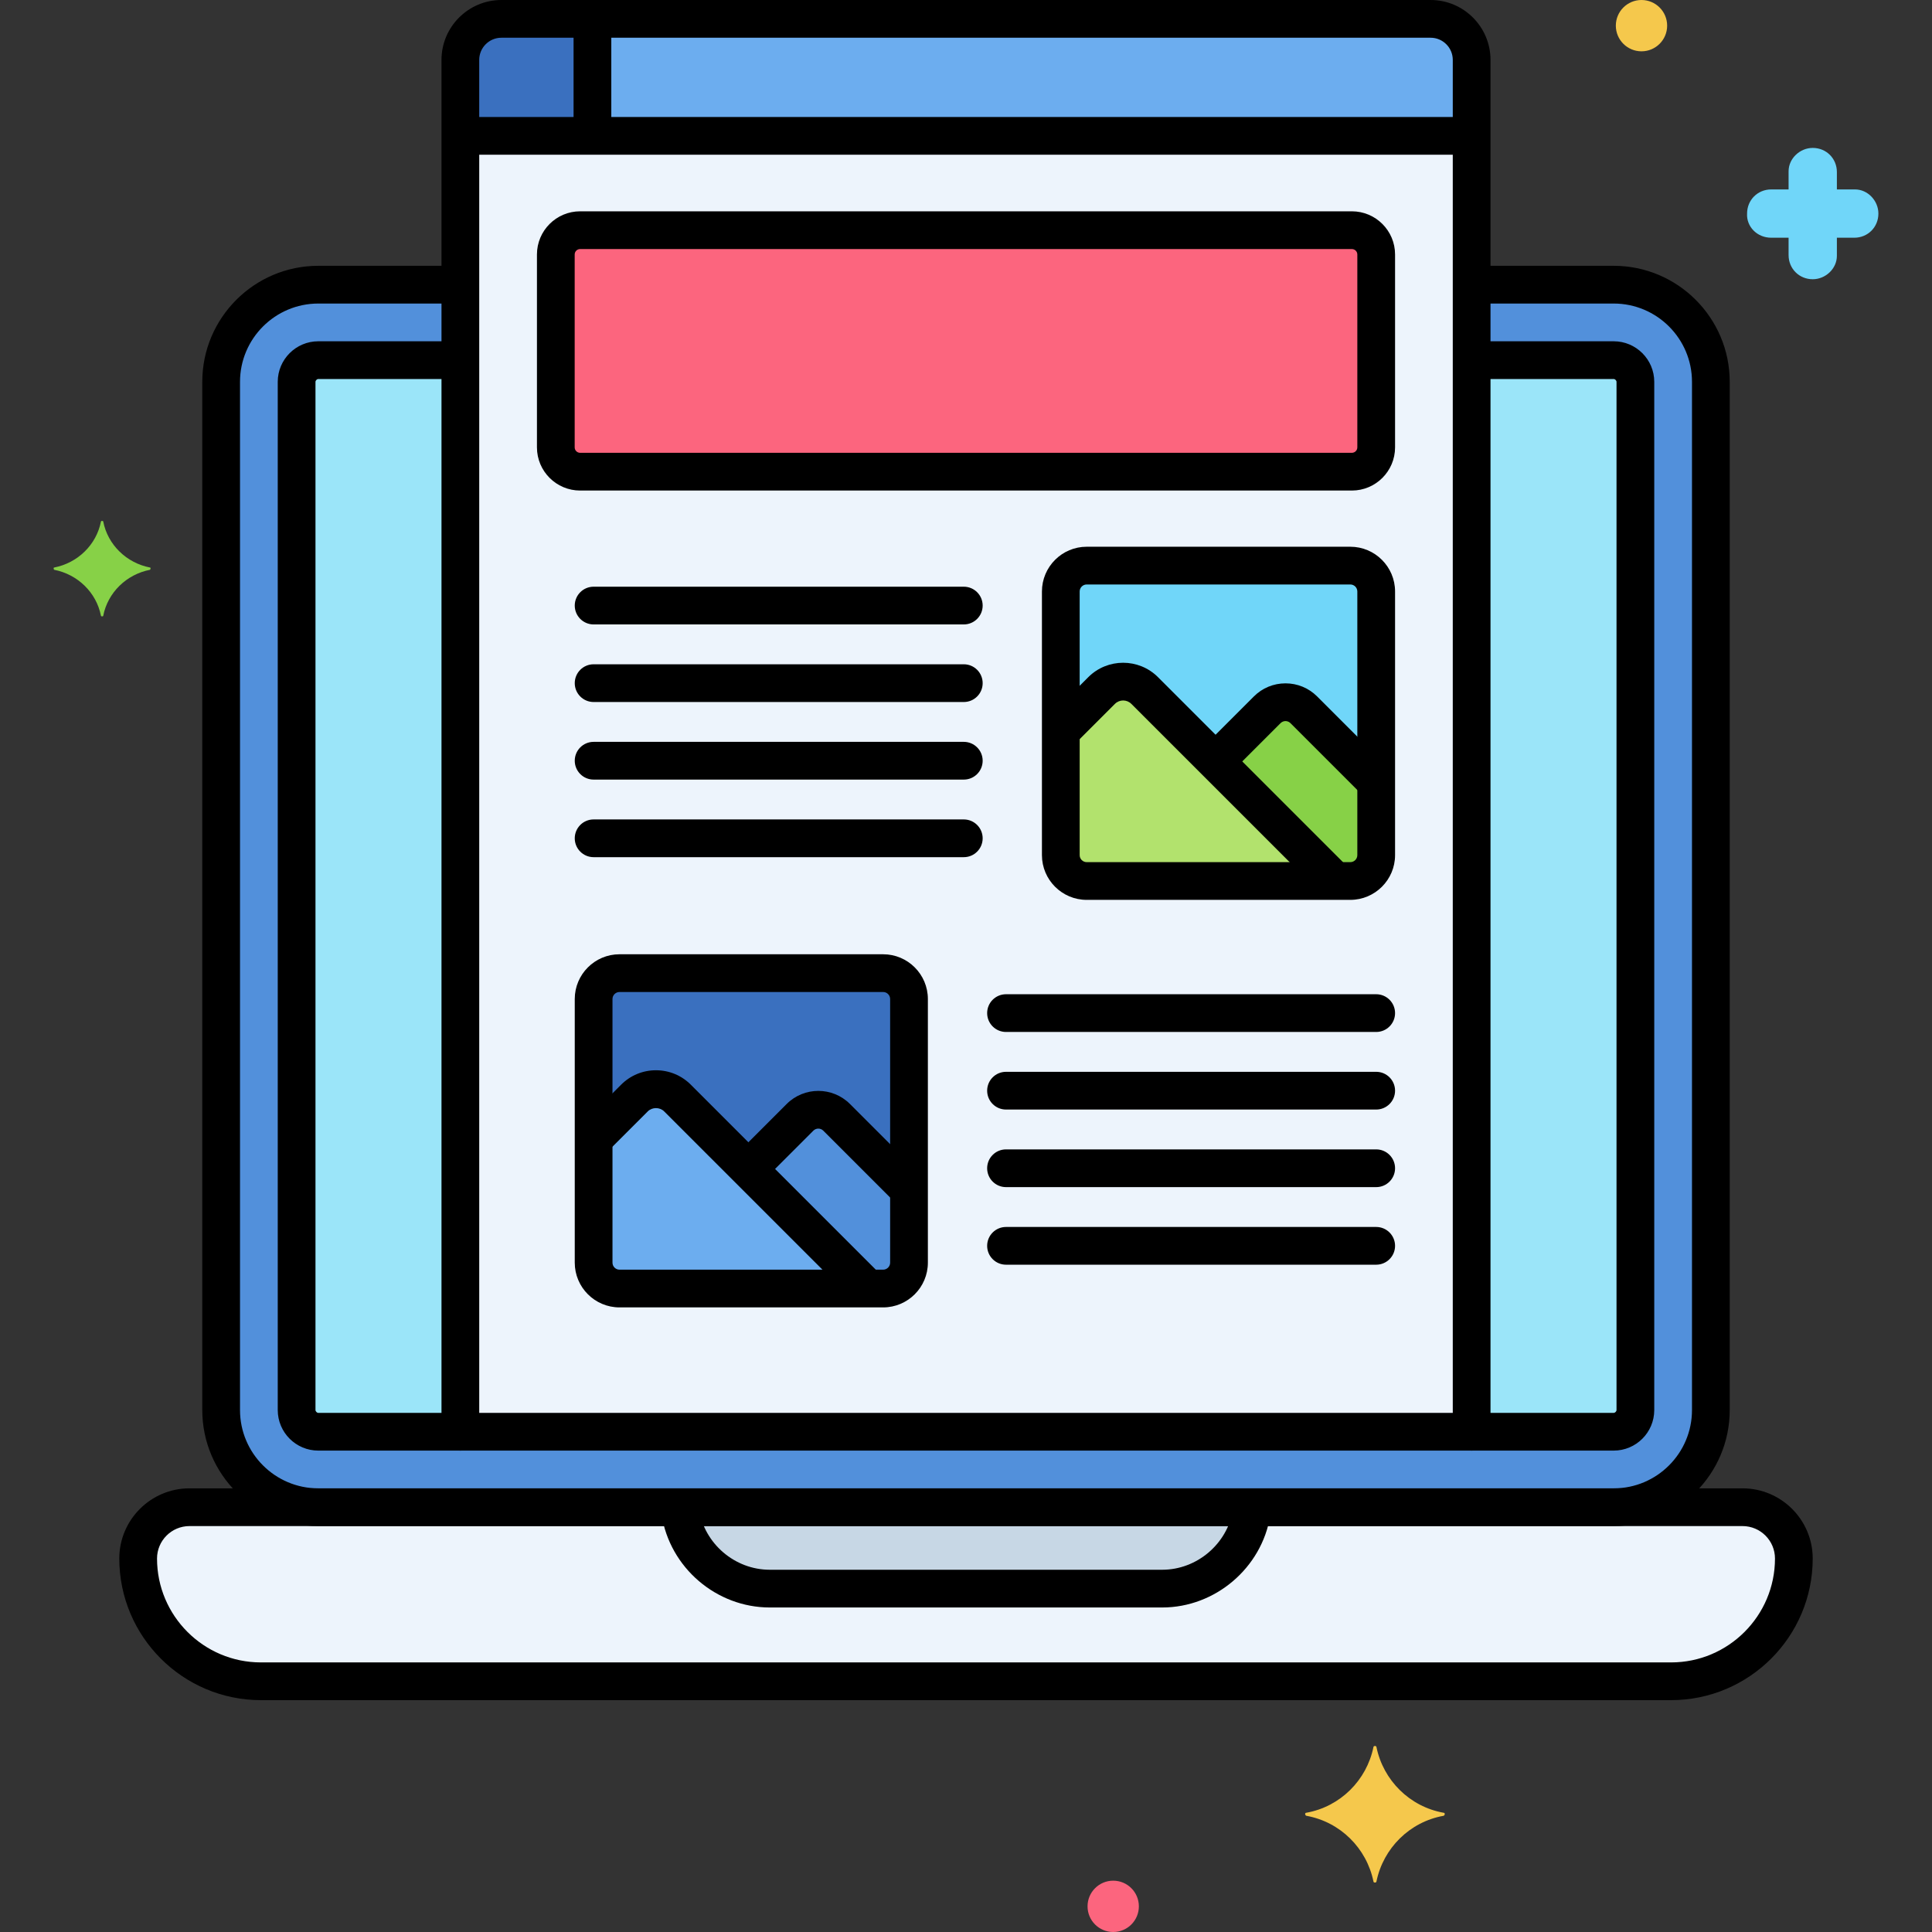
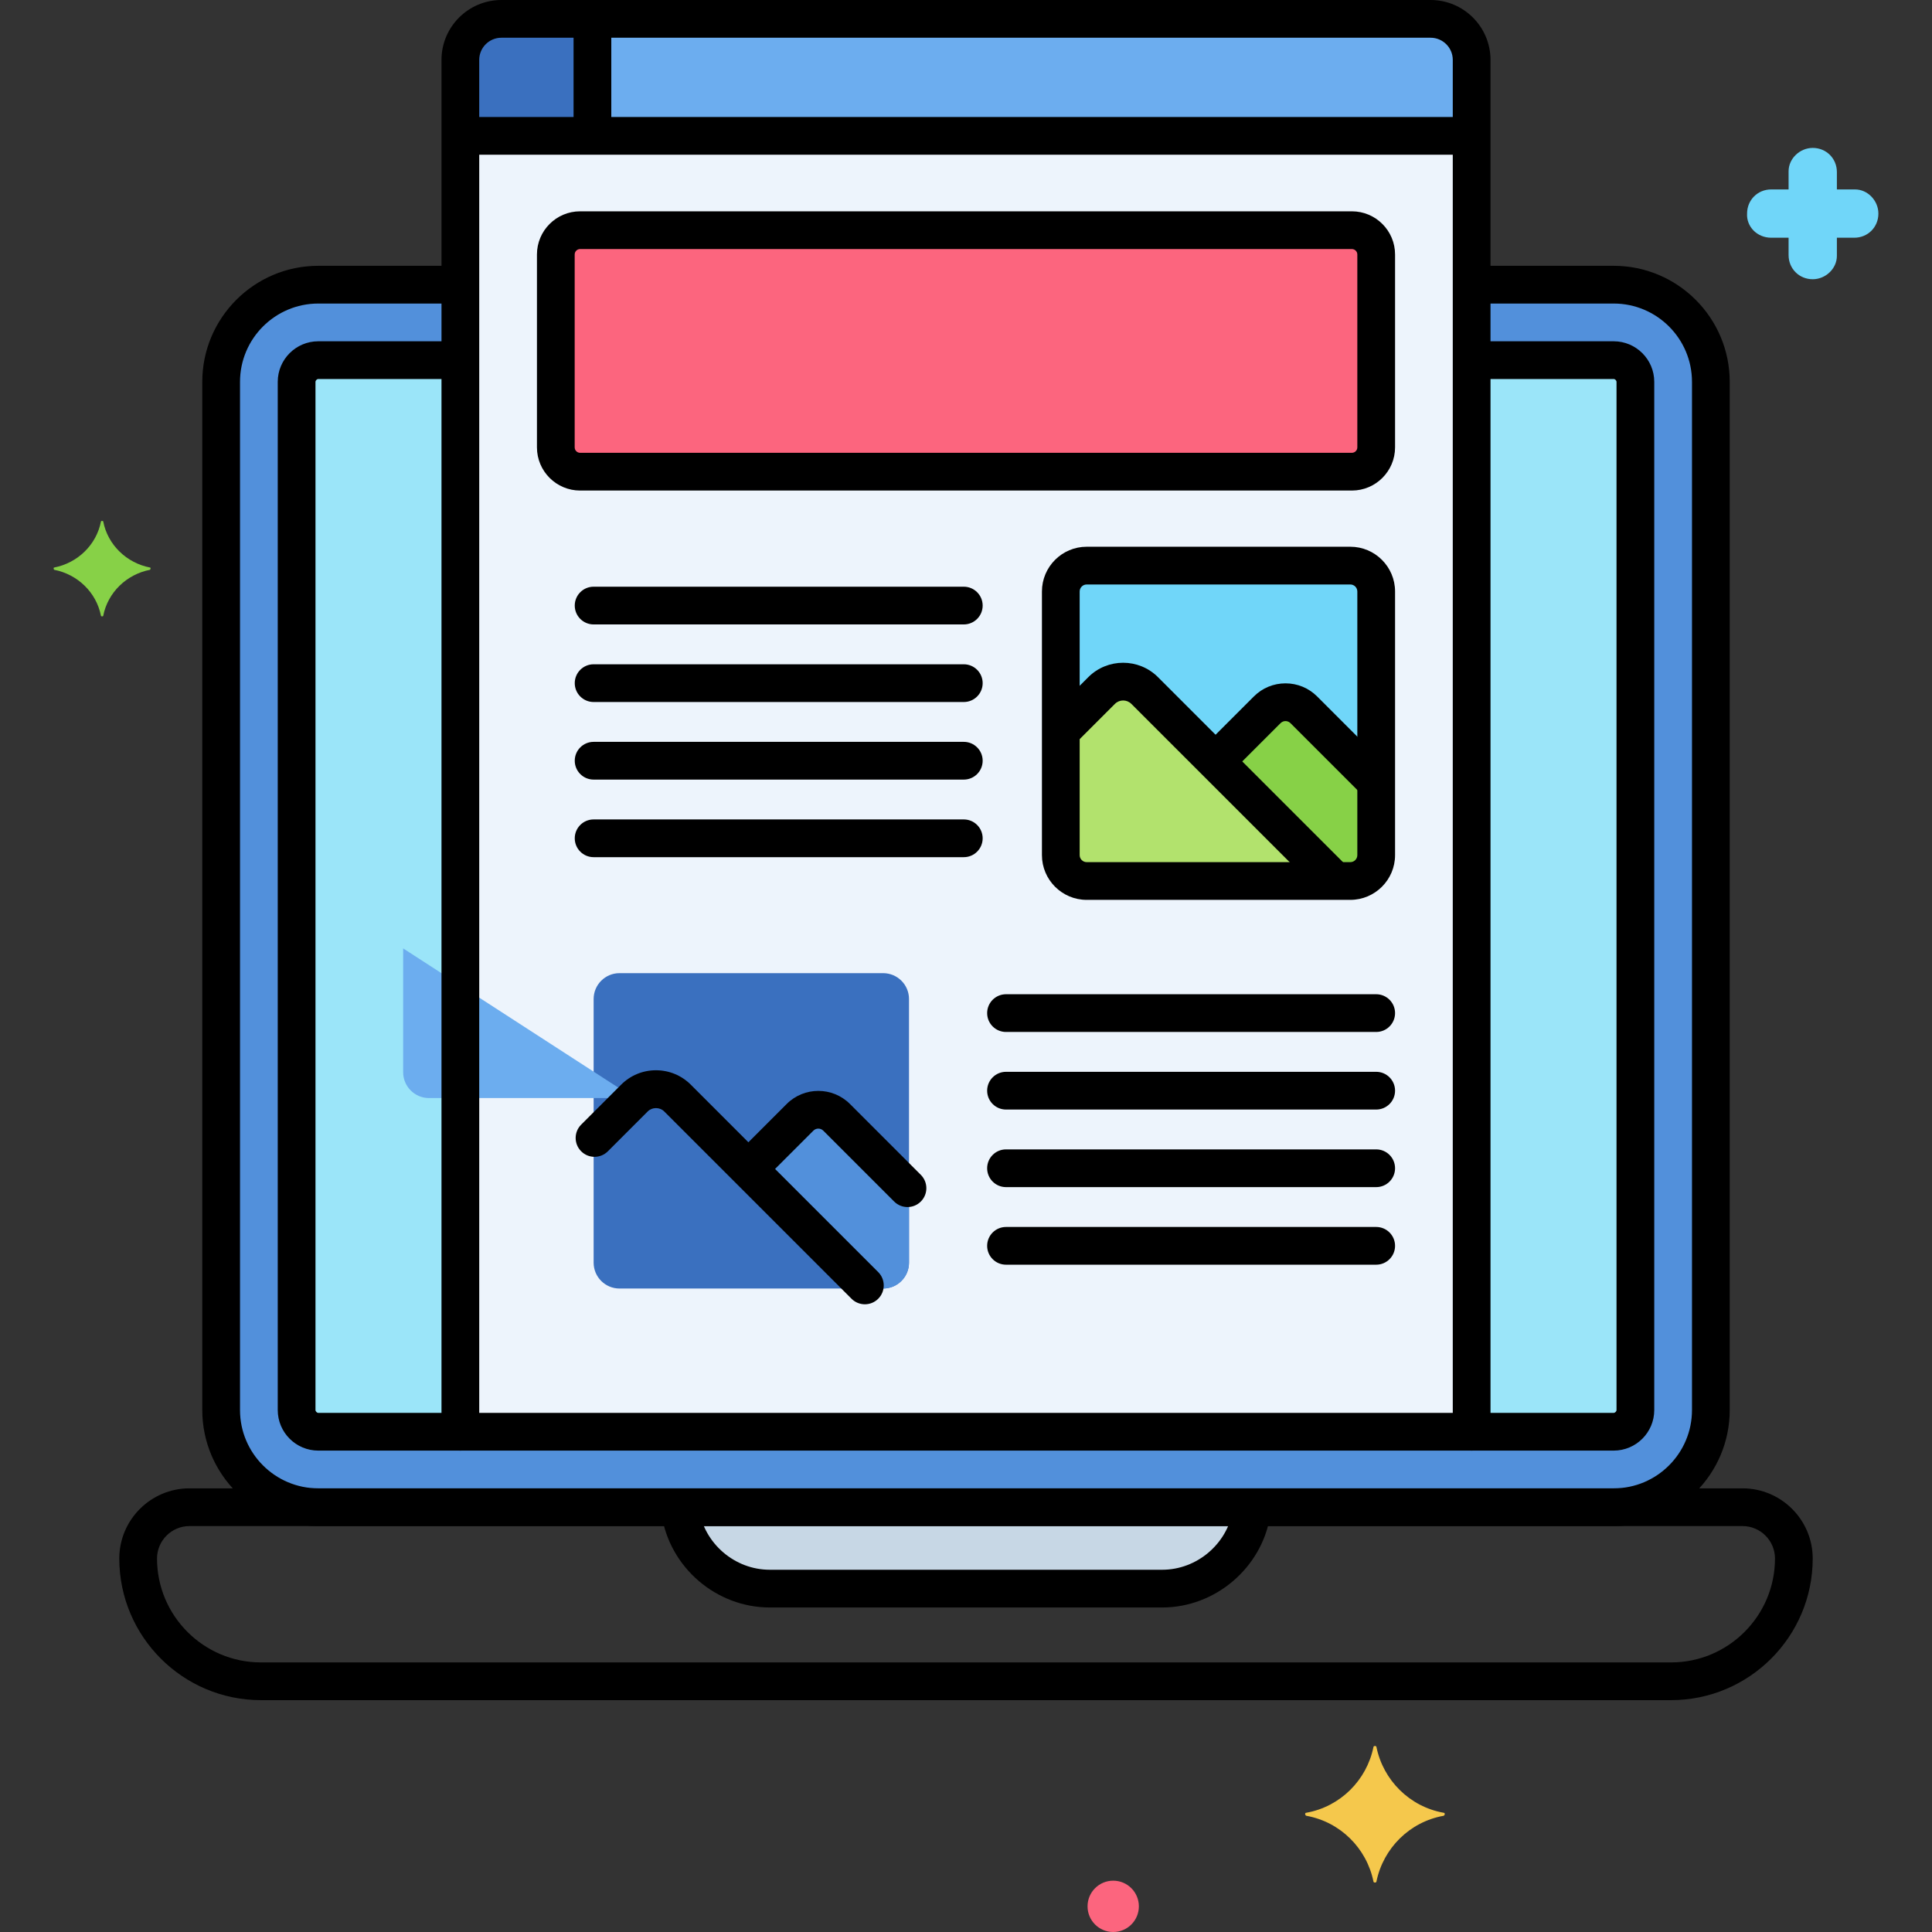
<svg xmlns="http://www.w3.org/2000/svg" width="1024" height="1024" enable-background="new 0 0 256 256" viewBox="0 0 256 256">
  <rect x="0" y="0" width="256" height="256" fill="#333333" stroke="none" />
  <g id="Layer_3">
    <g>
      <g>
-         <path d="m230.894 199.713h-205.788c-3.739 0-6.799 3.059-6.799 6.799 0 8.946 7.32 16.266 16.266 16.266h186.853c8.946 0 16.266-7.32 16.266-16.266.001-3.739-3.058-6.799-6.798-6.799z" fill="#edf4fc" />
-       </g>
+         </g>
      <g>
        <path d="m213.823 37.722h-18.823v151.992h-134v-151.992h-18.823c-7.08 0-12.874 5.793-12.874 12.873v136.245c0 7.08 5.793 12.874 12.874 12.874h171.647c7.08 0 12.874-5.793 12.874-12.874v-136.245c-.001-7.08-5.794-12.873-12.875-12.873z" fill="#5290db" />
      </g>
      <g>
        <path d="m90.062 199.713c.613 6.036 5.747 10.787 11.938 10.787h52c6.191 0 11.325-4.751 11.938-10.787z" fill="#c7d7e5" />
      </g>
      <g>
        <path d="m61 47.722h-18.823c-1.558 0-2.874 1.316-2.874 2.874v136.244c0 1.558 1.316 2.874 2.874 2.874h18.823z" fill="#9be5f9" />
      </g>
      <g>
        <path d="m213.823 47.722h-18.823v141.992h18.823c1.558 0 2.874-1.316 2.874-2.874v-136.245c0-1.557-1.316-2.873-2.874-2.873z" fill="#9be5f9" />
      </g>
      <g>
        <path d="m189.564 2.5h-123.128c-3.002 0-5.436 2.434-5.436 5.436v181.777h134v-181.777c0-3.002-2.434-5.436-5.436-5.436z" fill="#edf4fc" />
      </g>
      <g>
        <path d="m195 18v-10.064c0-3.002-2.434-5.436-5.436-5.436h-123.128c-3.002 0-5.436 2.434-5.436 5.436v10.064z" fill="#6cadef" />
      </g>
      <g>
        <path d="m78.5 2.5h-12.064c-3.002 0-5.436 2.434-5.436 5.436v10.064h17.5z" fill="#3a70bf" />
      </g>
      <g>
        <path d="m179.131 62.5h-102.262c-1.779 0-3.221-1.442-3.221-3.221v-25.558c0-1.779 1.442-3.221 3.221-3.221h102.263c1.779 0 3.221 1.442 3.221 3.221v25.558c-.001 1.779-1.443 3.221-3.222 3.221z" fill="#fc657e" />
      </g>
      <g>
        <path d="m143.992 116.737h34.931c1.894 0 3.429-1.535 3.429-3.429v-34.932c0-1.894-1.535-3.429-3.429-3.429h-34.931c-1.894 0-3.429 1.535-3.429 3.429v34.931c0 1.894 1.535 3.43 3.429 3.43z" fill="#70d6f9" />
      </g>
      <g>
        <path d="m82.088 170.737h34.931c1.894 0 3.429-1.535 3.429-3.429v-34.931c0-1.894-1.535-3.429-3.429-3.429h-34.931c-1.894 0-3.429 1.535-3.429 3.429v34.931c0 1.893 1.535 3.429 3.429 3.429z" fill="#3a70bf" />
      </g>
      <g>
        <path d="m145.97 91.498c1.576-1.576 4.131-1.576 5.706 0l25.239 25.239h-32.923c-1.894 0-3.429-1.535-3.429-3.429v-16.403z" fill="#b2e26d" />
      </g>
      <g>
        <path d="m172.762 94.052c-1.339-1.339-3.511-1.339-4.85 0l-6.841 6.841 15.844 15.844h2.008c1.894 0 3.429-1.535 3.429-3.429v-9.665z" fill="#87d147" />
      </g>
      <g>
-         <path d="m84.066 145.498c1.576-1.576 4.131-1.576 5.706 0l25.239 25.239h-32.923c-1.894 0-3.429-1.535-3.429-3.429v-16.402z" fill="#6cadef" />
+         <path d="m84.066 145.498c1.576-1.576 4.131-1.576 5.706 0h-32.923c-1.894 0-3.429-1.535-3.429-3.429v-16.402z" fill="#6cadef" />
      </g>
      <g>
        <path d="m110.858 148.052c-1.339-1.339-3.511-1.339-4.85 0l-6.841 6.841 15.844 15.844h2.008c1.894 0 3.429-1.535 3.429-3.429v-9.665z" fill="#5290db" />
      </g>
      <g>
-         <circle cx="217.506" cy="3.4" fill="#f5c84c" r="3.4" />
-       </g>
+         </g>
      <g>
        <circle cx="147.506" cy="252.6" fill="#fc657e" r="3.4" />
      </g>
      <g>
        <path d="m234.697 31.5h2.3v2.3c0 1.8 1.4 3.2 3.2 3.2 1.7 0 3.2-1.4 3.2-3.1v-.1-2.3h2.3c1.8 0 3.2-1.4 3.2-3.2 0-1.7-1.4-3.2-3.1-3.2h-.1-2.3v-2.3c0-1.8-1.4-3.2-3.2-3.2-1.7 0-3.2 1.4-3.2 3.1v.1 2.3h-2.3c-1.8 0-3.2 1.4-3.2 3.2-.1 1.7 1.3 3.2 3.2 3.2-.1 0-.1 0 0 0z" fill="#70d6f9" />
      </g>
      <g>
        <path d="m19.878 75.2c-3.1-.6-5.6-3-6.2-6.1 0-.1-.3-.1-.3 0-.6 3.1-3.1 5.5-6.2 6.1-.1 0-.1.2 0 .3 3.1.6 5.6 3 6.2 6.1 0 .1.3.1.3 0 .6-3.1 3.1-5.5 6.2-6.1.1-.1.1-.3 0-.3z" fill="#87d147" />
      </g>
      <g>
        <path d="m173.088 240.2c4.5-.8 8-4.3 8.9-8.7 0-.2.4-.2.4 0 .9 4.4 4.4 7.9 8.9 8.7.2 0 .2.3 0 .4-4.5.8-8 4.3-8.9 8.7 0 .2-.4.2-.4 0-.9-4.4-4.4-7.9-8.9-8.7-.2-.1-.2-.4 0-.4z" fill="#f5c84c" />
      </g>
      <g>
        <path d="m127.708 82.741h-49.05c-1.381 0-2.5-1.119-2.5-2.5s1.119-2.5 2.5-2.5h49.05c1.38 0 2.5 1.119 2.5 2.5s-1.119 2.5-2.5 2.5z" />
      </g>
      <g>
        <path d="m127.708 93.021h-49.05c-1.381 0-2.5-1.119-2.5-2.5s1.119-2.5 2.5-2.5h49.05c1.38 0 2.5 1.119 2.5 2.5s-1.119 2.5-2.5 2.5z" />
      </g>
      <g>
        <path d="m127.708 103.3h-49.05c-1.381 0-2.5-1.119-2.5-2.5s1.119-2.5 2.5-2.5h49.05c1.38 0 2.5 1.119 2.5 2.5s-1.119 2.5-2.5 2.5z" />
      </g>
      <g>
        <path d="m127.708 113.579h-49.05c-1.381 0-2.5-1.119-2.5-2.5s1.119-2.5 2.5-2.5h49.05c1.38 0 2.5 1.119 2.5 2.5s-1.119 2.5-2.5 2.5z" />
      </g>
      <g>
        <path d="m221.427 225.278h-186.854c-10.348 0-18.766-8.418-18.766-18.766 0-5.127 4.171-9.299 9.298-9.299h205.789c5.127 0 9.299 4.171 9.299 9.299 0 10.348-8.419 18.766-18.766 18.766zm-196.322-23.065c-2.37 0-4.298 1.928-4.298 4.299 0 7.591 6.175 13.766 13.766 13.766h186.854c7.591 0 13.767-6.175 13.767-13.766 0-2.371-1.929-4.299-4.299-4.299z" />
      </g>
      <g>
        <path d="m213.823 202.213h-171.646c-8.477 0-15.374-6.896-15.374-15.374v-136.244c0-8.477 6.896-15.374 15.374-15.374h17.866c1.381 0 2.5 1.119 2.5 2.5s-1.119 2.5-2.5 2.5h-17.866c-5.72 0-10.374 4.653-10.374 10.374v136.245c0 5.72 4.653 10.374 10.374 10.374h171.646c5.721 0 10.374-4.653 10.374-10.374v-136.245c0-5.72-4.653-10.374-10.374-10.374h-17.885c-1.381 0-2.5-1.119-2.5-2.5s1.119-2.5 2.5-2.5h17.885c8.478 0 15.374 6.896 15.374 15.374v136.245c0 8.477-6.896 15.373-15.374 15.373z" />
      </g>
      <g>
        <path d="m182.353 136.741h-49.05c-1.381 0-2.5-1.119-2.5-2.5s1.119-2.5 2.5-2.5h49.05c1.381 0 2.5 1.119 2.5 2.5s-1.12 2.5-2.5 2.5z" />
      </g>
      <g>
        <path d="m182.353 147.021h-49.05c-1.381 0-2.5-1.119-2.5-2.5s1.119-2.5 2.5-2.5h49.05c1.381 0 2.5 1.119 2.5 2.5s-1.12 2.5-2.5 2.5z" />
      </g>
      <g>
        <path d="m182.353 157.3h-49.05c-1.381 0-2.5-1.119-2.5-2.5s1.119-2.5 2.5-2.5h49.05c1.381 0 2.5 1.119 2.5 2.5s-1.12 2.5-2.5 2.5z" />
      </g>
      <g>
        <path d="m182.353 167.579h-49.05c-1.381 0-2.5-1.119-2.5-2.5s1.119-2.5 2.5-2.5h49.05c1.381 0 2.5 1.119 2.5 2.5s-1.12 2.5-2.5 2.5z" />
      </g>
      <g>
        <path d="m154 213h-52c-7.082 0-13.241-5.279-14.328-12.279-.212-1.365.722-2.643 2.086-2.854 1.364-.213 2.643.722 2.854 2.086.713 4.588 4.748 8.047 9.388 8.047h52c4.601 0 8.631-3.426 9.376-7.969.223-1.363 1.517-2.287 2.871-2.063 1.362.224 2.286 1.509 2.063 2.872-1.137 6.932-7.289 12.16-14.31 12.16z" />
      </g>
      <g>
        <path d="m61 192.213h-18.823c-2.963 0-5.374-2.411-5.374-5.374v-136.244c0-2.963 2.411-5.374 5.374-5.374h17.979c1.381 0 2.5 1.119 2.5 2.5s-1.119 2.5-2.5 2.5h-17.979c-.178 0-.374.195-.374.374v136.245c0 .178.195.374.374.374h18.823c1.381 0 2.5 1.119 2.5 2.5s-1.119 2.499-2.5 2.499z" />
      </g>
      <g>
        <path d="m213.823 192.213h-18.823c-1.381 0-2.5-1.119-2.5-2.5s1.119-2.5 2.5-2.5h18.823c.179 0 .374-.195.374-.374v-136.244c0-.178-.195-.374-.374-.374h-17.656c-1.381 0-2.5-1.119-2.5-2.5s1.119-2.5 2.5-2.5h17.656c2.963 0 5.374 2.411 5.374 5.374v136.245c0 2.963-2.411 5.373-5.374 5.373z" />
      </g>
      <g>
        <path d="m195 192.213h-134c-1.381 0-2.5-1.119-2.5-2.5v-181.777c0-4.376 3.56-7.936 7.936-7.936h123.127c4.376 0 7.937 3.56 7.937 7.936v181.777c0 1.381-1.119 2.5-2.5 2.5zm-131.5-5h129v-179.277c0-1.619-1.317-2.936-2.937-2.936h-123.127c-1.619 0-2.936 1.317-2.936 2.936z" />
      </g>
      <g>
        <path d="m194.083 20.5h-132.146c-1.381 0-2.5-1.119-2.5-2.5s1.119-2.5 2.5-2.5h132.146c1.381 0 2.5 1.119 2.5 2.5s-1.119 2.5-2.5 2.5z" />
      </g>
      <g>
        <path d="m78.5 19.313c-1.381 0-2.5-1.119-2.5-2.5v-12.75c0-1.381 1.119-2.5 2.5-2.5s2.5 1.119 2.5 2.5v12.75c0 1.381-1.119 2.5-2.5 2.5z" />
      </g>
      <g>
        <path d="m179.131 65h-102.262c-3.155 0-5.721-2.566-5.721-5.721v-25.558c0-3.155 2.566-5.721 5.721-5.721h102.262c3.155 0 5.722 2.566 5.722 5.721v25.558c0 3.155-2.567 5.721-5.722 5.721zm-102.262-32c-.397 0-.721.324-.721.721v25.558c0 .397.324.721.721.721h102.262c.397 0 .722-.324.722-.721v-25.558c0-.397-.324-.721-.722-.721z" />
      </g>
      <g>
        <path d="m178.923 119.237h-34.931c-3.27 0-5.93-2.66-5.93-5.93v-34.931c0-3.27 2.66-5.93 5.93-5.93h34.931c3.27 0 5.93 2.66 5.93 5.93v34.931c0 3.27-2.661 5.93-5.93 5.93zm-34.931-41.79c-.513 0-.93.417-.93.93v34.931c0 .513.417.93.93.93h34.931c.513 0 .93-.417.93-.93v-34.932c0-.513-.417-.93-.93-.93h-34.931z" />
      </g>
      <g>
-         <path d="m117.019 173.237h-34.931c-3.27 0-5.93-2.66-5.93-5.93v-34.931c0-3.27 2.66-5.93 5.93-5.93h34.931c3.27 0 5.929 2.66 5.929 5.93v34.931c0 3.27-2.659 5.93-5.929 5.93zm-34.931-41.79c-.513 0-.93.417-.93.93v34.931c0 .513.417.93.93.93h34.931c.512 0 .929-.417.929-.93v-34.931c0-.513-.417-.93-.929-.93z" />
-       </g>
+         </g>
      <g>
        <path d="m176.73 119.052c-.64 0-1.279-.244-1.768-.732l-25.054-25.054c-.6-.599-1.572-.599-2.172 0l-5.001 5.001c-.977.977-2.559.976-3.535 0-.977-.977-.977-2.56 0-3.536l5.001-5.001c2.547-2.549 6.695-2.549 9.242 0l25.054 25.054c.977.976.977 2.559 0 3.535-.487.489-1.127.733-1.767.733z" />
      </g>
      <g>
        <path d="m181.73 105.52c-.64 0-1.279-.244-1.768-.732l-8.968-8.968c-.237-.237-.514-.272-.658-.272s-.42.035-.656.272l-6.244 6.243c-.977.976-2.559.976-3.535-.001-.977-.976-.977-2.559 0-3.536l6.243-6.243c1.119-1.12 2.608-1.736 4.192-1.736s3.073.617 4.193 1.736l8.968 8.969c.977.976.977 2.559 0 3.535-.487.489-1.127.733-1.767.733z" />
      </g>
      <g>
        <path d="m114.6 172.825c-.64 0-1.28-.244-1.768-.732l-24.827-24.827c-.581-.58-1.59-.581-2.171 0l-5.289 5.288c-.976.977-2.56.977-3.535 0-.977-.976-.977-2.559 0-3.535l5.288-5.288c1.234-1.234 2.875-1.915 4.621-1.915s3.387.68 4.621 1.915l24.827 24.827c.977.976.977 2.559 0 3.535-.488.488-1.128.732-1.767.732z" />
      </g>
      <g>
        <path d="m120.248 159.941c-.64 0-1.28-.244-1.768-.732l-9.39-9.39c-.364-.363-.953-.362-1.315 0l-6.455 6.455c-.976.977-2.56.977-3.535 0-.977-.976-.977-2.559 0-3.535l6.455-6.455c2.312-2.313 6.074-2.313 8.385 0l9.39 9.39c.977.976.977 2.559 0 3.535-.487.488-1.127.732-1.767.732z" />
      </g>
    </g>
  </g>
</svg>